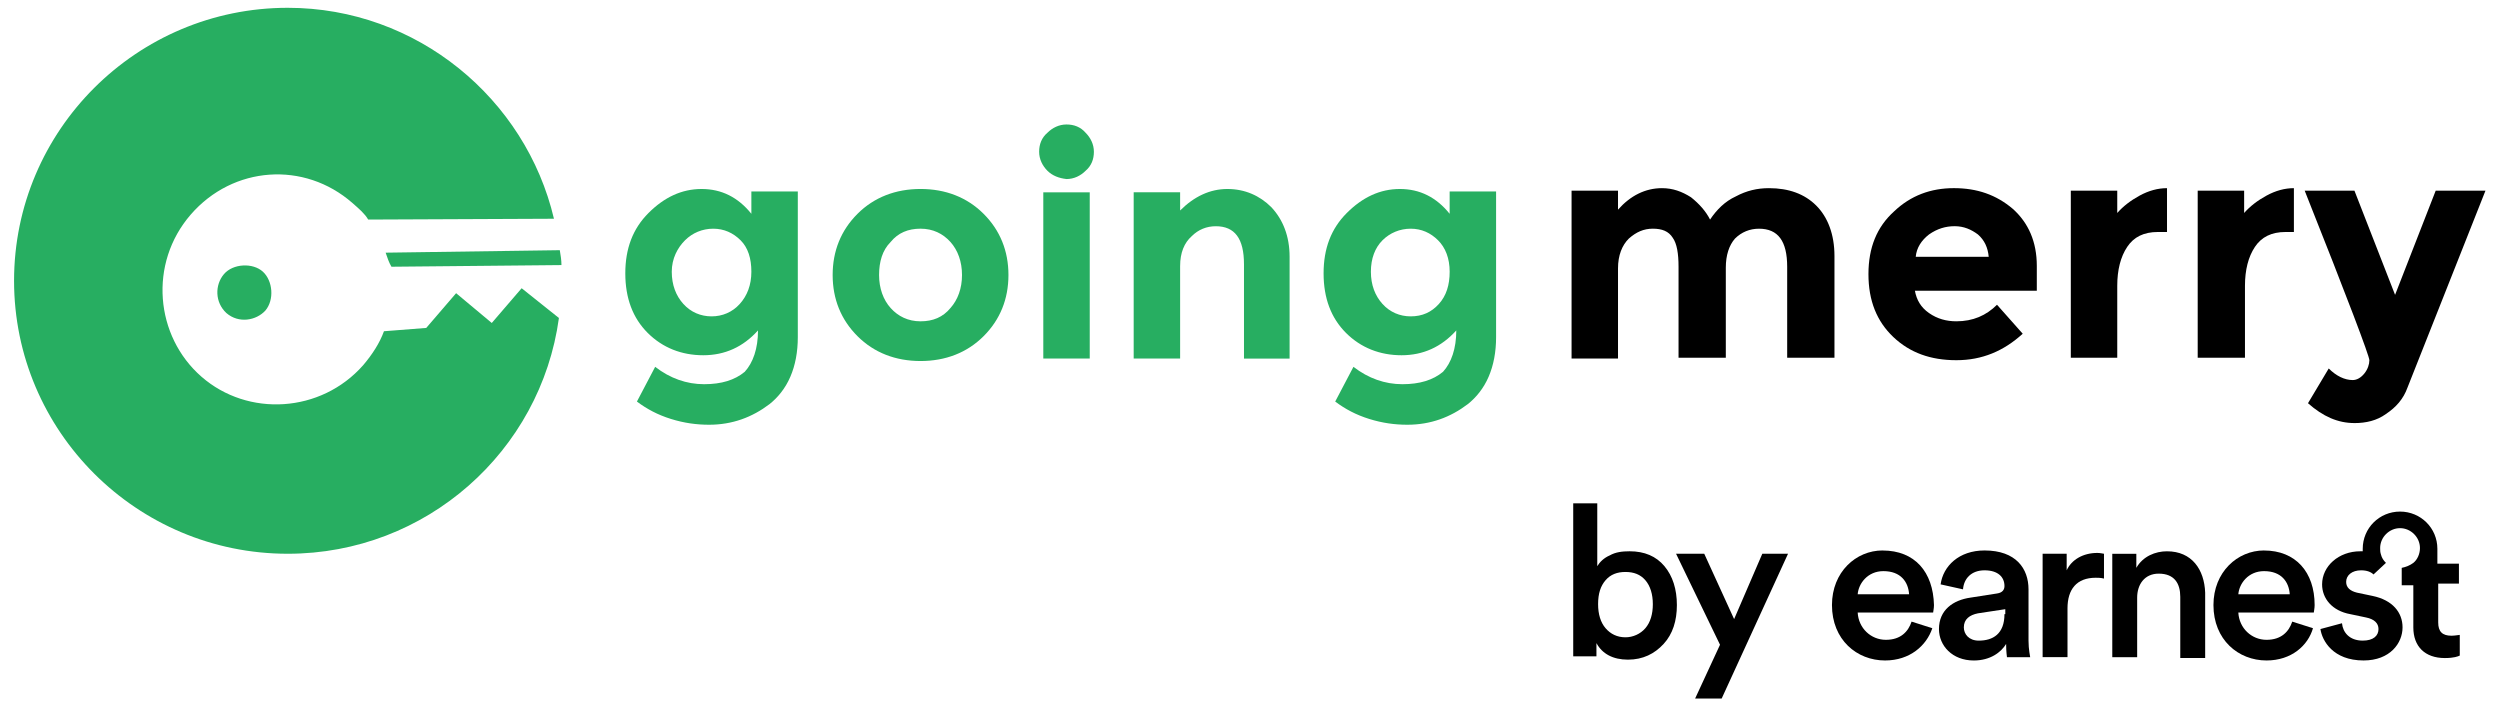
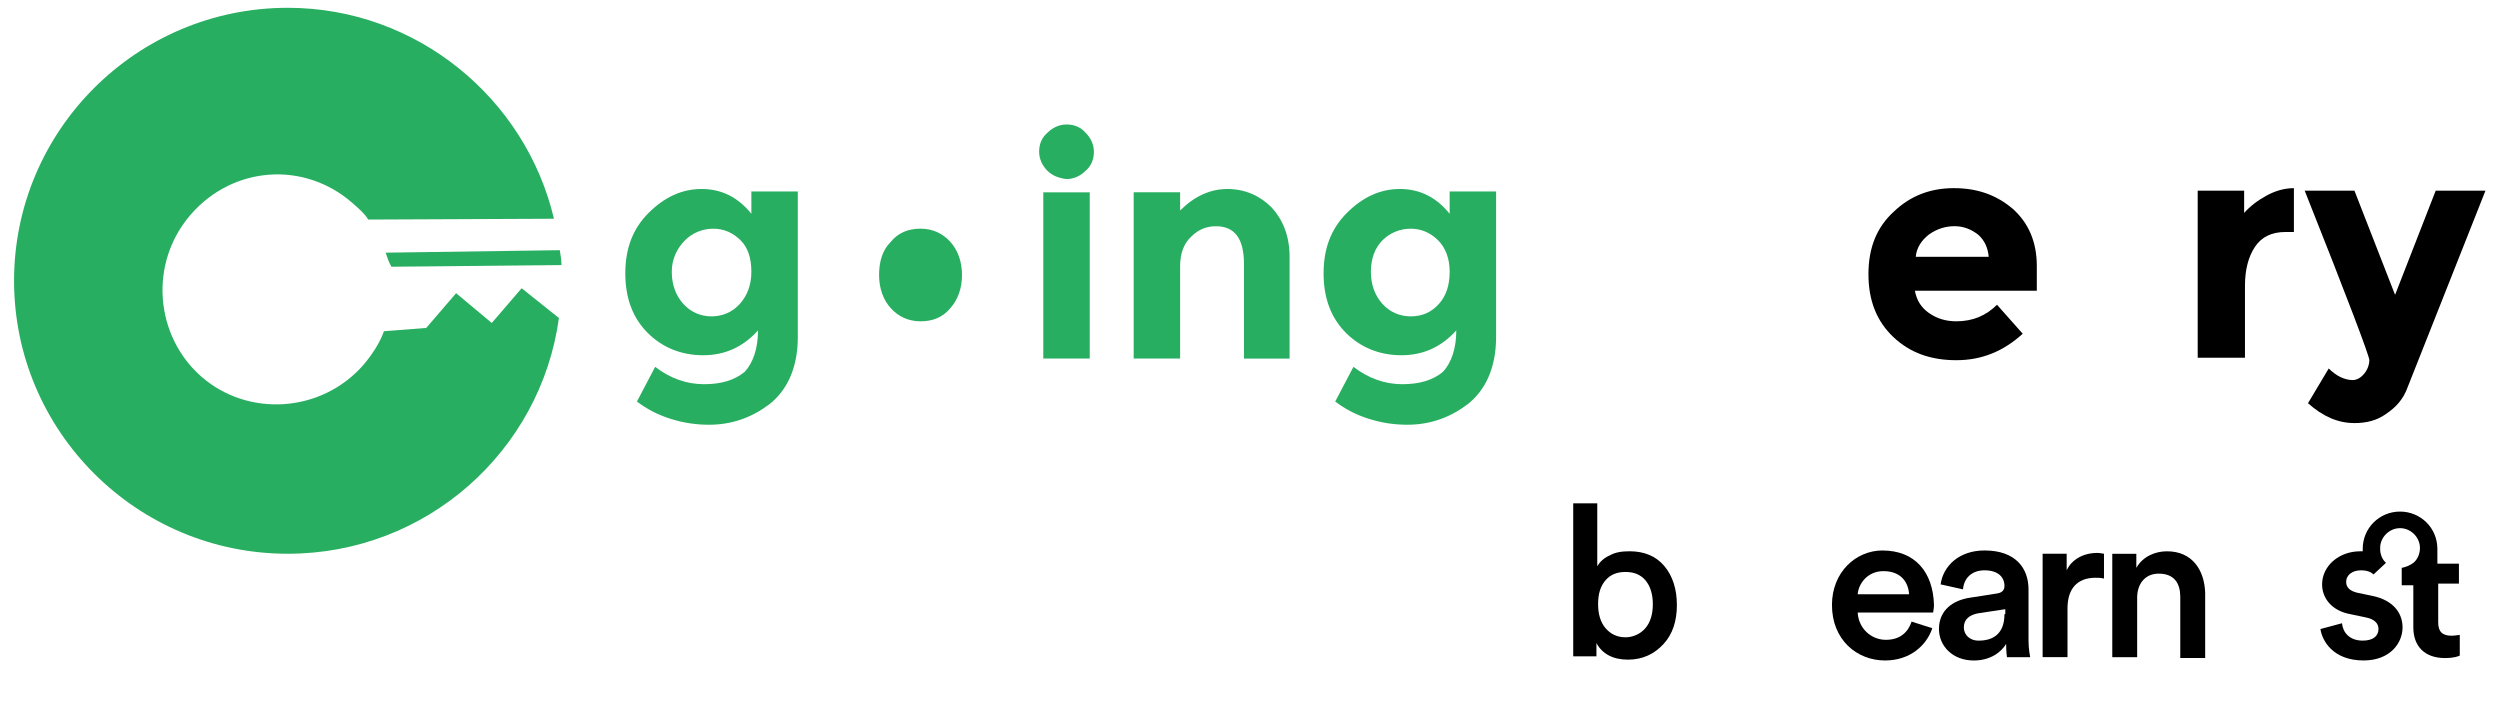
<svg xmlns="http://www.w3.org/2000/svg" fill="none" height="46" viewBox="0 0 163 46" width="163">
  <g fill="#27ae61">
    <path d="m49.422 21.544c-.973 1.079-2.163 1.618-3.569 1.618-1.406 0-2.65-.485-3.623-1.456s-1.46-2.265-1.46-3.883.487-2.912 1.514-3.937c1.027-1.025 2.163-1.564 3.461-1.564s2.379.539 3.244 1.618v-1.456h3.028v9.492c0 .971-.162 1.834-.487 2.589-.324.755-.811 1.348-1.352 1.78-1.135.863-2.433 1.348-3.947 1.348-.811 0-1.622-.108-2.487-.378-.865-.27-1.568-.647-2.217-1.133l1.19-2.265c.973.755 2.055 1.133 3.19 1.133s2.001-.27 2.65-.809c.541-.593.865-1.51.865-2.697zm-.433-3.829c0-.863-.216-1.564-.703-2.049s-1.081-.755-1.784-.755c-.703 0-1.352.27-1.838.755-.487.485-.865 1.187-.865 2.049s.27 1.564.757 2.103c.487.539 1.135.809 1.838.809s1.352-.27 1.838-.809c.487-.539.757-1.24.757-2.103z" />
-     <path d="m65.751 17.93c0 1.564-.541 2.912-1.622 3.991-1.081 1.079-2.487 1.618-4.109 1.618-1.622 0-3.028-.539-4.109-1.618-1.081-1.079-1.622-2.427-1.622-3.991 0-1.564.541-2.912 1.622-3.991 1.081-1.079 2.487-1.618 4.109-1.618 1.622 0 3.028.539 4.109 1.618 1.081 1.079 1.622 2.427 1.622 3.991zm-8.435 0c0 .863.27 1.618.757 2.157.487.539 1.135.863 1.946.863.811 0 1.46-.27 1.947-.863.487-.539.757-1.294.757-2.157 0-.863-.27-1.618-.757-2.157-.487-.539-1.135-.863-1.947-.863-.811 0-1.46.27-1.946.863-.541.539-.757 1.294-.757 2.157z" />
+     <path d="m65.751 17.93zm-8.435 0c0 .863.27 1.618.757 2.157.487.539 1.135.863 1.946.863.811 0 1.46-.27 1.947-.863.487-.539.757-1.294.757-2.157 0-.863-.27-1.618-.757-2.157-.487-.539-1.135-.863-1.947-.863-.811 0-1.46.27-1.946.863-.541.539-.757 1.294-.757 2.157z" />
    <path d="m68.293 11.135c-.324-.324-.541-.755-.541-1.24 0-.485.162-.917.541-1.24.324-.324.757-.539 1.244-.539.487 0 .919.162 1.244.539.324.324.541.755.541 1.24 0 .485-.162.917-.541 1.24-.324.324-.757.539-1.244.539-.487-.054-.919-.216-1.244-.539zm2.758 12.243h-3.028v-10.84h3.028z" />
    <path d="m76.944 17.337v6.04h-3.028v-10.84h3.028v1.187c.919-.917 1.947-1.402 3.082-1.402s2.109.431 2.866 1.187c.757.809 1.19 1.888 1.19 3.236v6.634h-2.974v-6.148c0-1.672-.595-2.481-1.838-2.481-.595 0-1.135.216-1.568.647-.487.431-.757 1.079-.757 1.942z" />
    <path d="m94.95 21.544c-.973 1.079-2.163 1.618-3.569 1.618s-2.65-.485-3.623-1.456-1.46-2.265-1.46-3.883.487-2.912 1.514-3.937c1.027-1.025 2.163-1.564 3.461-1.564 1.298 0 2.379.539 3.244 1.618v-1.456h3.028v9.492c0 .971-.162 1.834-.487 2.589-.324.755-.811 1.348-1.352 1.78-1.135.863-2.433 1.348-3.947 1.348-.811 0-1.622-.108-2.487-.378-.865-.27-1.568-.647-2.217-1.133l1.19-2.265c.973.755 2.055 1.133 3.19 1.133s2.001-.27 2.65-.809c.541-.593.865-1.51.865-2.697zm-.432-3.829c0-.863-.27-1.564-.757-2.049-.487-.485-1.081-.755-1.784-.755s-1.352.27-1.838.755c-.487.485-.757 1.187-.757 2.049s.27 1.564.757 2.103c.487.539 1.135.809 1.838.809.757 0 1.352-.27 1.838-.809.487-.539.703-1.24.703-2.103z" />
    <path d="m25.522 17.391 11.085-.108c0-.324-.054-.647-.108-.971l-11.355.162c.108.324.216.647.379.917z" />
    <path d="m36.444 20.735-2.433-1.942-1.947 2.265-2.325-1.942-1.947 2.265-2.758.216c-.27.755-.757 1.51-1.352 2.211-2.758 3.128-7.516 3.398-10.544.755s-3.461-7.389-.703-10.571c2.758-3.182 7.408-3.506 10.544-.755.432.378.811.701 1.027 1.079l12.112-.054c-1.839-7.82-8.922-13.753-17.357-13.753-9.841 0-17.844 7.982-17.844 17.798 0 9.816 8.003 17.798 17.844 17.798 9.03 0 16.492-6.688 17.681-15.371z" />
-     <path d="m14.599 17.876c-.595.701-.595 1.834.162 2.535.811.701 1.946.485 2.541-.162.595-.701.487-1.942-.162-2.535-.649-.593-1.947-.539-2.541.162z" />
  </g>
  <g fill="#000">
-     <path d="m112.523 17.445v5.879h-3.082v-5.933c0-.863-.108-1.51-.378-1.888-.271-.431-.703-.593-1.298-.593s-1.082.216-1.568.647c-.433.431-.703 1.079-.703 1.942v5.879h-3.028v-10.948h3.028v1.24c.811-.917 1.784-1.402 2.866-1.402.703 0 1.297.216 1.892.593.541.431.973.917 1.244 1.456.432-.647.973-1.187 1.676-1.51.703-.378 1.406-.539 2.163-.539 1.298 0 2.325.378 3.082 1.133.757.755 1.19 1.888 1.19 3.29v6.634h-3.083v-5.933c0-1.672-.594-2.481-1.838-2.481-.595 0-1.136.216-1.568.647-.379.431-.595 1.079-.595 1.888z" />
    <path d="m131.881 21.759c-1.244 1.133-2.65 1.726-4.326 1.726s-3.028-.485-4.109-1.51c-1.082-1.025-1.623-2.373-1.623-4.099 0-1.726.541-3.074 1.677-4.099 1.081-1.025 2.379-1.51 3.893-1.51s2.757.431 3.839 1.348c1.027.917 1.568 2.157 1.568 3.721v1.618h-7.949c.109.593.379 1.079.92 1.456.54.378 1.135.539 1.784.539 1.081 0 1.947-.378 2.65-1.079zm-2.92-6.472c-.433-.324-.919-.539-1.514-.539s-1.136.162-1.676.539c-.487.378-.811.863-.865 1.456h4.758c-.054-.593-.271-1.079-.703-1.456z" />
-     <path d="m140.694 15.126c-.919 0-1.568.324-2 .971-.433.647-.649 1.51-.649 2.535v4.692h-3.028v-10.894h3.028v1.456c.378-.431.865-.809 1.46-1.133s1.189-.485 1.784-.485v2.858z" />
    <path d="m149.022 15.126c-.92 0-1.569.324-2.001.971-.433.647-.649 1.51-.649 2.535v4.692h-3.082v-10.894h3.028v1.456c.378-.431.865-.809 1.46-1.133s1.189-.485 1.784-.485v2.858z" />
    <path d="m153.509 27.584c-1.081 0-2.054-.431-3.028-1.294l1.352-2.265c.487.485 1.028.755 1.568.755.271 0 .541-.162.757-.431.217-.27.325-.593.325-.863 0-.27-1.406-3.991-4.218-11.056h3.244l2.65 6.795 2.649-6.795h3.245l-5.083 12.836c-.27.755-.757 1.294-1.406 1.726-.595.431-1.298.593-2.055.593z" />
    <g clip-rule="evenodd" fill-rule="evenodd">
      <path d="m121.121 38.748c.054-.701.648-1.51 1.676-1.51 1.135 0 1.622.701 1.676 1.51zm1.622-2.858c-1.731 0-3.299 1.402-3.299 3.559 0 2.265 1.622 3.614 3.461 3.614 1.622 0 2.703-.971 3.082-2.103l-1.352-.431c-.216.647-.703 1.187-1.676 1.187s-1.784-.755-1.838-1.78h4.92c0-.054.054-.27.054-.485-.054-2.157-1.244-3.559-3.352-3.559z" />
      <path d="m130.691 40.043c0 1.294-.757 1.726-1.676 1.726-.649 0-.973-.431-.973-.863 0-.539.378-.809.919-.917l1.784-.27v.324zm1.568-1.618c0-1.348-.811-2.535-2.866-2.535-1.676 0-2.703 1.025-2.865 2.211l1.46.324c.054-.701.54-1.24 1.405-1.24.866 0 1.298.431 1.298 1.025 0 .216-.108.431-.486.485l-1.731.27c-1.135.162-2.054.809-2.054 2.05 0 1.079.865 2.049 2.271 2.049 1.081 0 1.784-.539 2.108-1.079 0 .539.054.809.054.863h1.514c0-.054-.108-.485-.108-1.079z" />
      <path d="m134.747 37.184v-1.079h-1.568v6.742h1.622v-3.182c0-1.24.594-1.996 1.838-1.996.162 0 .325 0 .541.054v-1.618c-.054 0-.216-.054-.433-.054-.919 0-1.676.431-2 1.133z" />
      <path d="m141.289 35.944c-.757 0-1.568.324-2 1.079v-.917h-1.568v6.742h1.622v-3.883c0-.863.486-1.564 1.406-1.564 1.027 0 1.405.647 1.405 1.51v3.991h1.623v-4.261c-.055-1.51-.866-2.697-2.488-2.697z" />
-       <path d="m145.939 38.748c.054-.701.649-1.51 1.677-1.51 1.135 0 1.622.701 1.676 1.51zm1.677-2.858c-1.731 0-3.299 1.402-3.299 3.559 0 2.265 1.622 3.614 3.461 3.614 1.622 0 2.703-.971 3.028-2.103l-1.352-.431c-.216.647-.703 1.187-1.676 1.187s-1.785-.755-1.839-1.78h4.921c0-.054.054-.27.054-.485 0-2.157-1.244-3.559-3.298-3.559z" />
      <path d="m160.322 38.155v-1.402h-1.405v-.971c0-1.348-1.082-2.427-2.434-2.427-1.351 0-2.433 1.079-2.433 2.427v.162c-.054 0-.108 0-.162 0-1.406 0-2.487.971-2.487 2.157 0 .917.649 1.726 1.838 1.942l1.027.216c.541.108.812.378.812.755 0 .431-.325.755-1.028.755-.865 0-1.298-.539-1.352-1.133l-1.406.378c.109.755.812 2.049 2.812 2.049 1.731 0 2.542-1.133 2.542-2.157 0-.971-.649-1.78-1.947-2.049l-1.027-.216c-.433-.108-.703-.324-.703-.701 0-.431.378-.755.973-.755.379 0 .649.108.811.27l.811-.755c-.162-.162-.27-.324-.324-.539-.054-.162-.054-.27-.054-.431 0-.701.594-1.294 1.297-1.294s1.298.593 1.298 1.294c0 .378-.162.755-.432.971-.217.162-.487.27-.757.324v1.133h.757v2.751c0 1.24.757 1.996 2.054 1.996.595 0 .865-.108.974-.162v-1.348c-.055 0-.325.054-.541.054-.595 0-.865-.27-.865-.863v-2.535h1.351" />
    </g>
    <path d="m104.142 42.793h-1.568v-9.978h1.568v4.099c.162-.27.433-.539.811-.701.379-.216.811-.27 1.298-.27.973 0 1.73.324 2.271.971s.811 1.51.811 2.535c0 1.025-.27 1.888-.865 2.535s-1.352 1.025-2.325 1.025c-.974 0-1.677-.378-2.055-1.079v.863zm3.136-1.834c.325-.378.487-.917.487-1.564s-.162-1.187-.487-1.564c-.324-.378-.757-.539-1.298-.539-.54 0-.973.162-1.297.539-.325.378-.487.863-.487 1.564 0 .647.162 1.187.487 1.564.324.378.757.593 1.297.593.487 0 .974-.216 1.298-.593z" />
-     <path d="m112.253 45.544h-1.731l1.623-3.506-2.866-5.933h1.838l1.947 4.261 1.838-4.261h1.677z" />
  </g>
</svg>